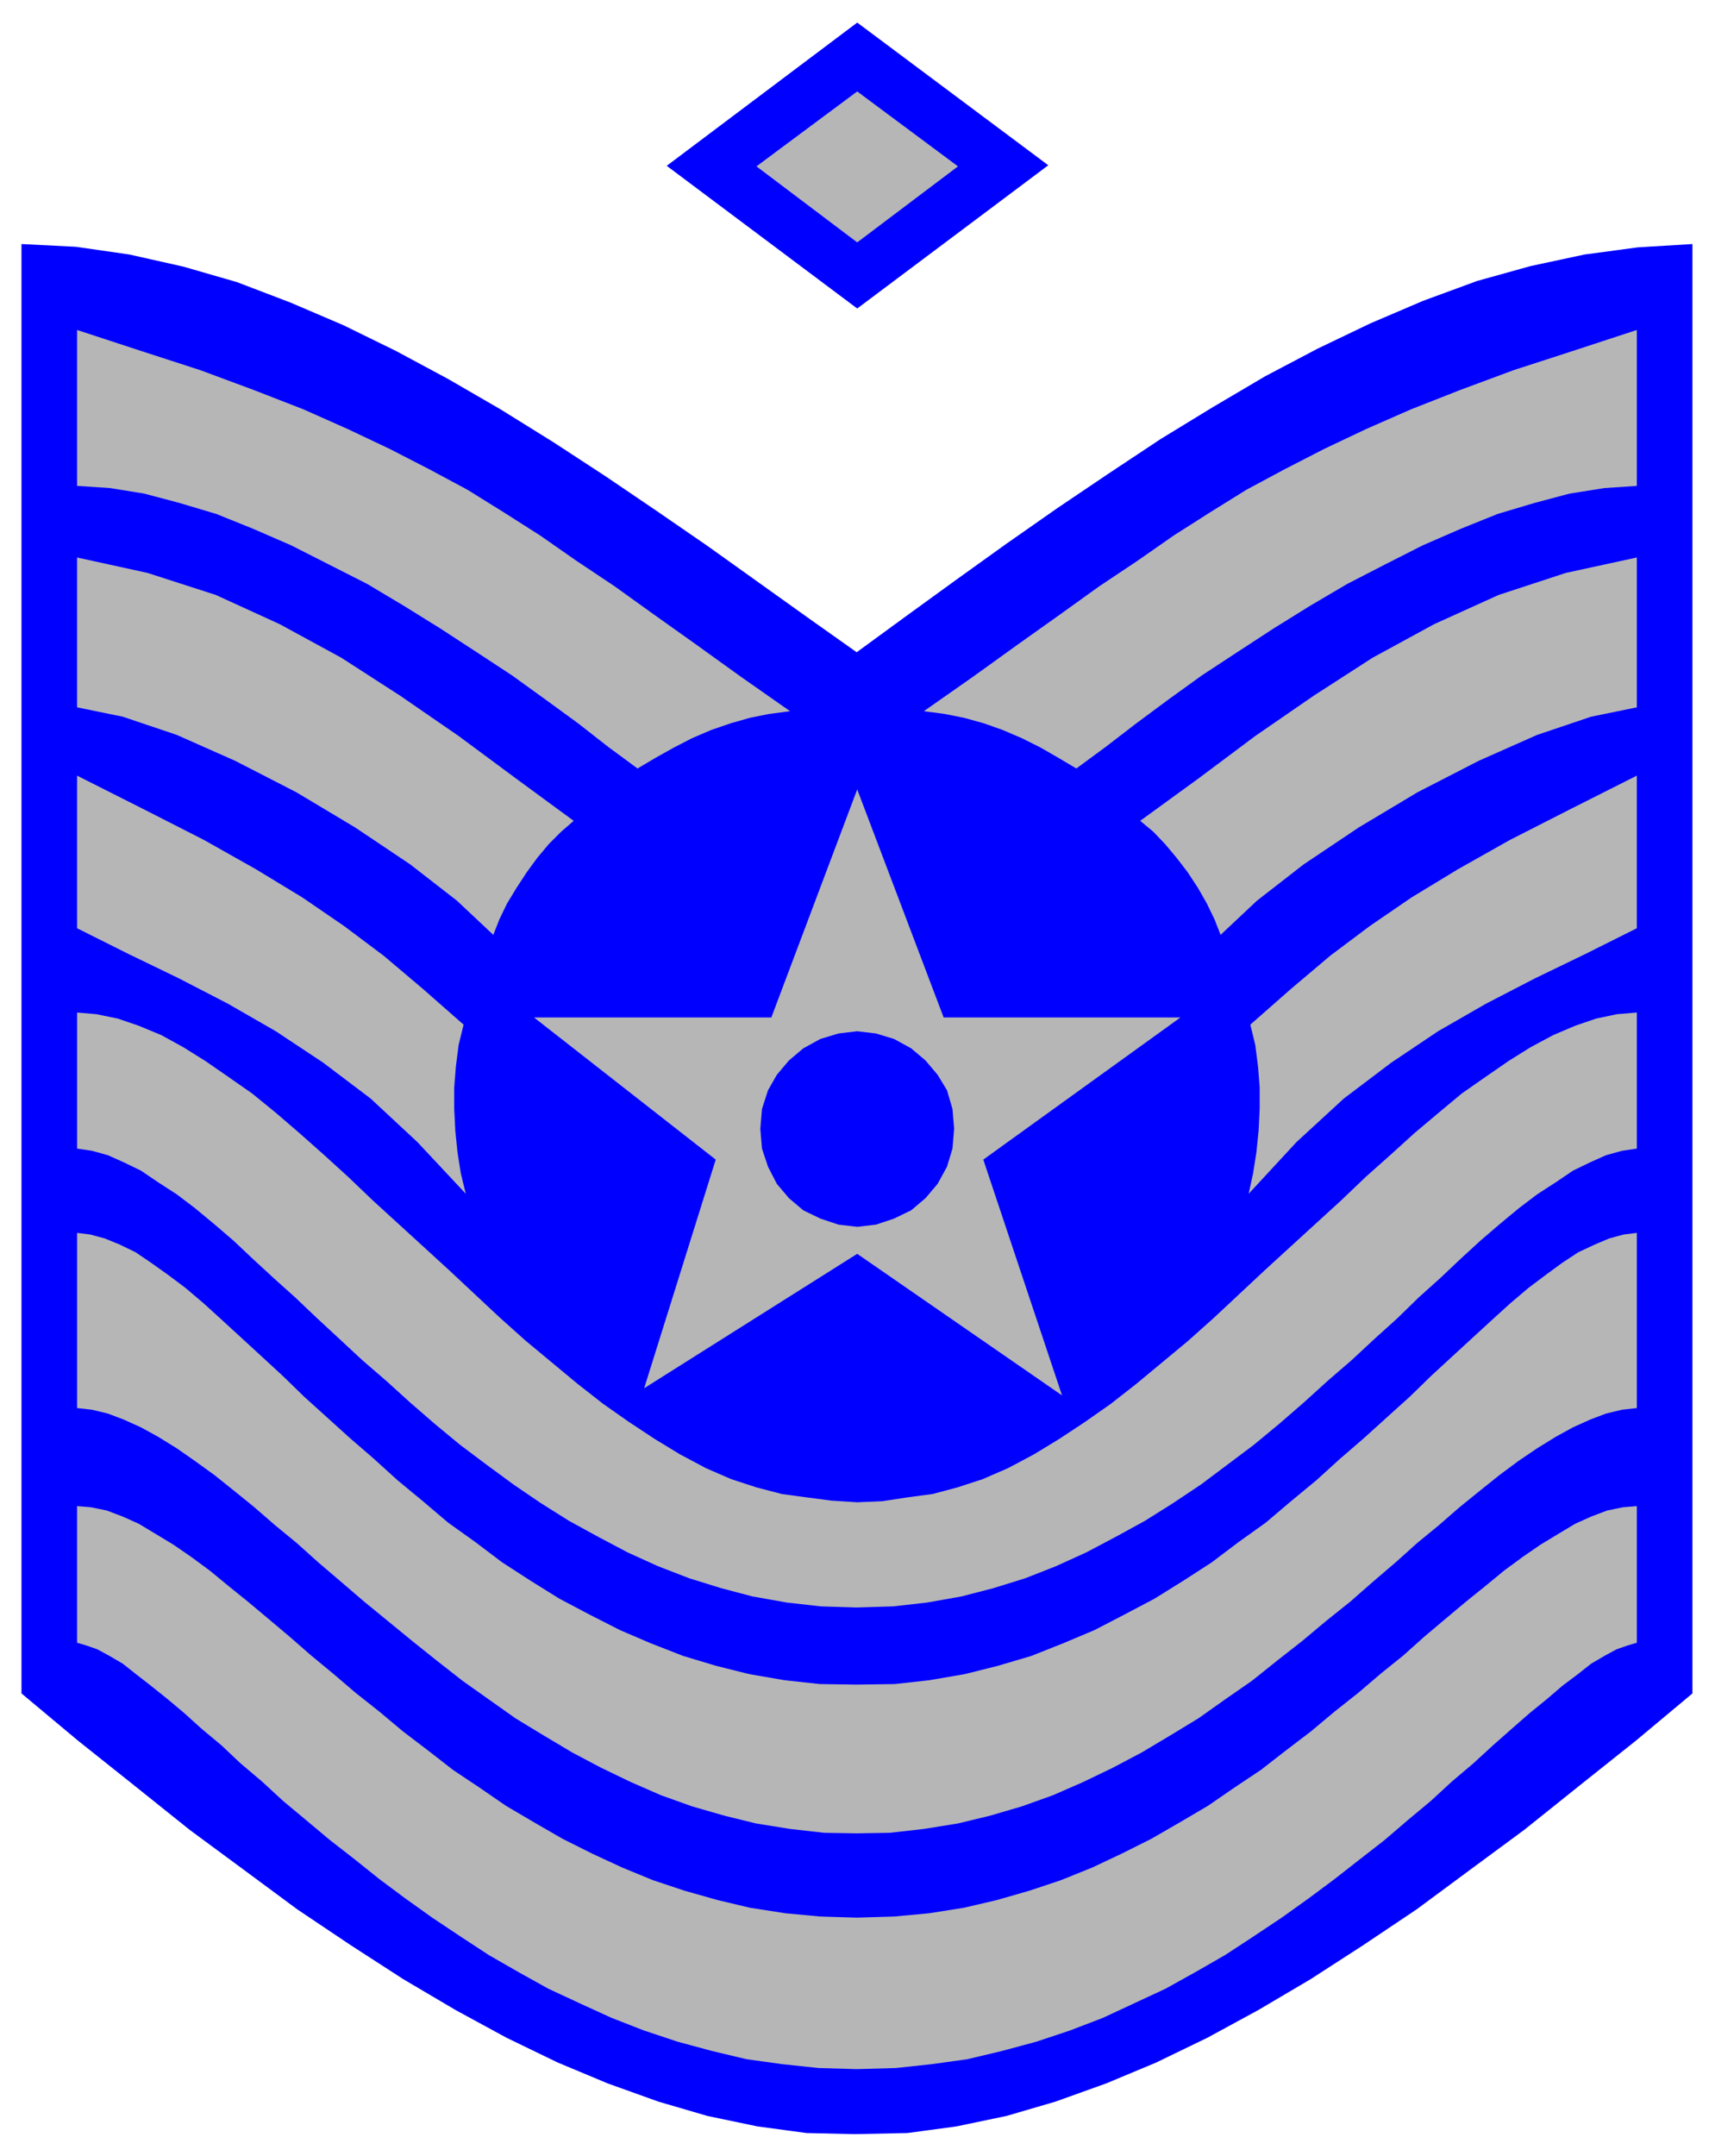
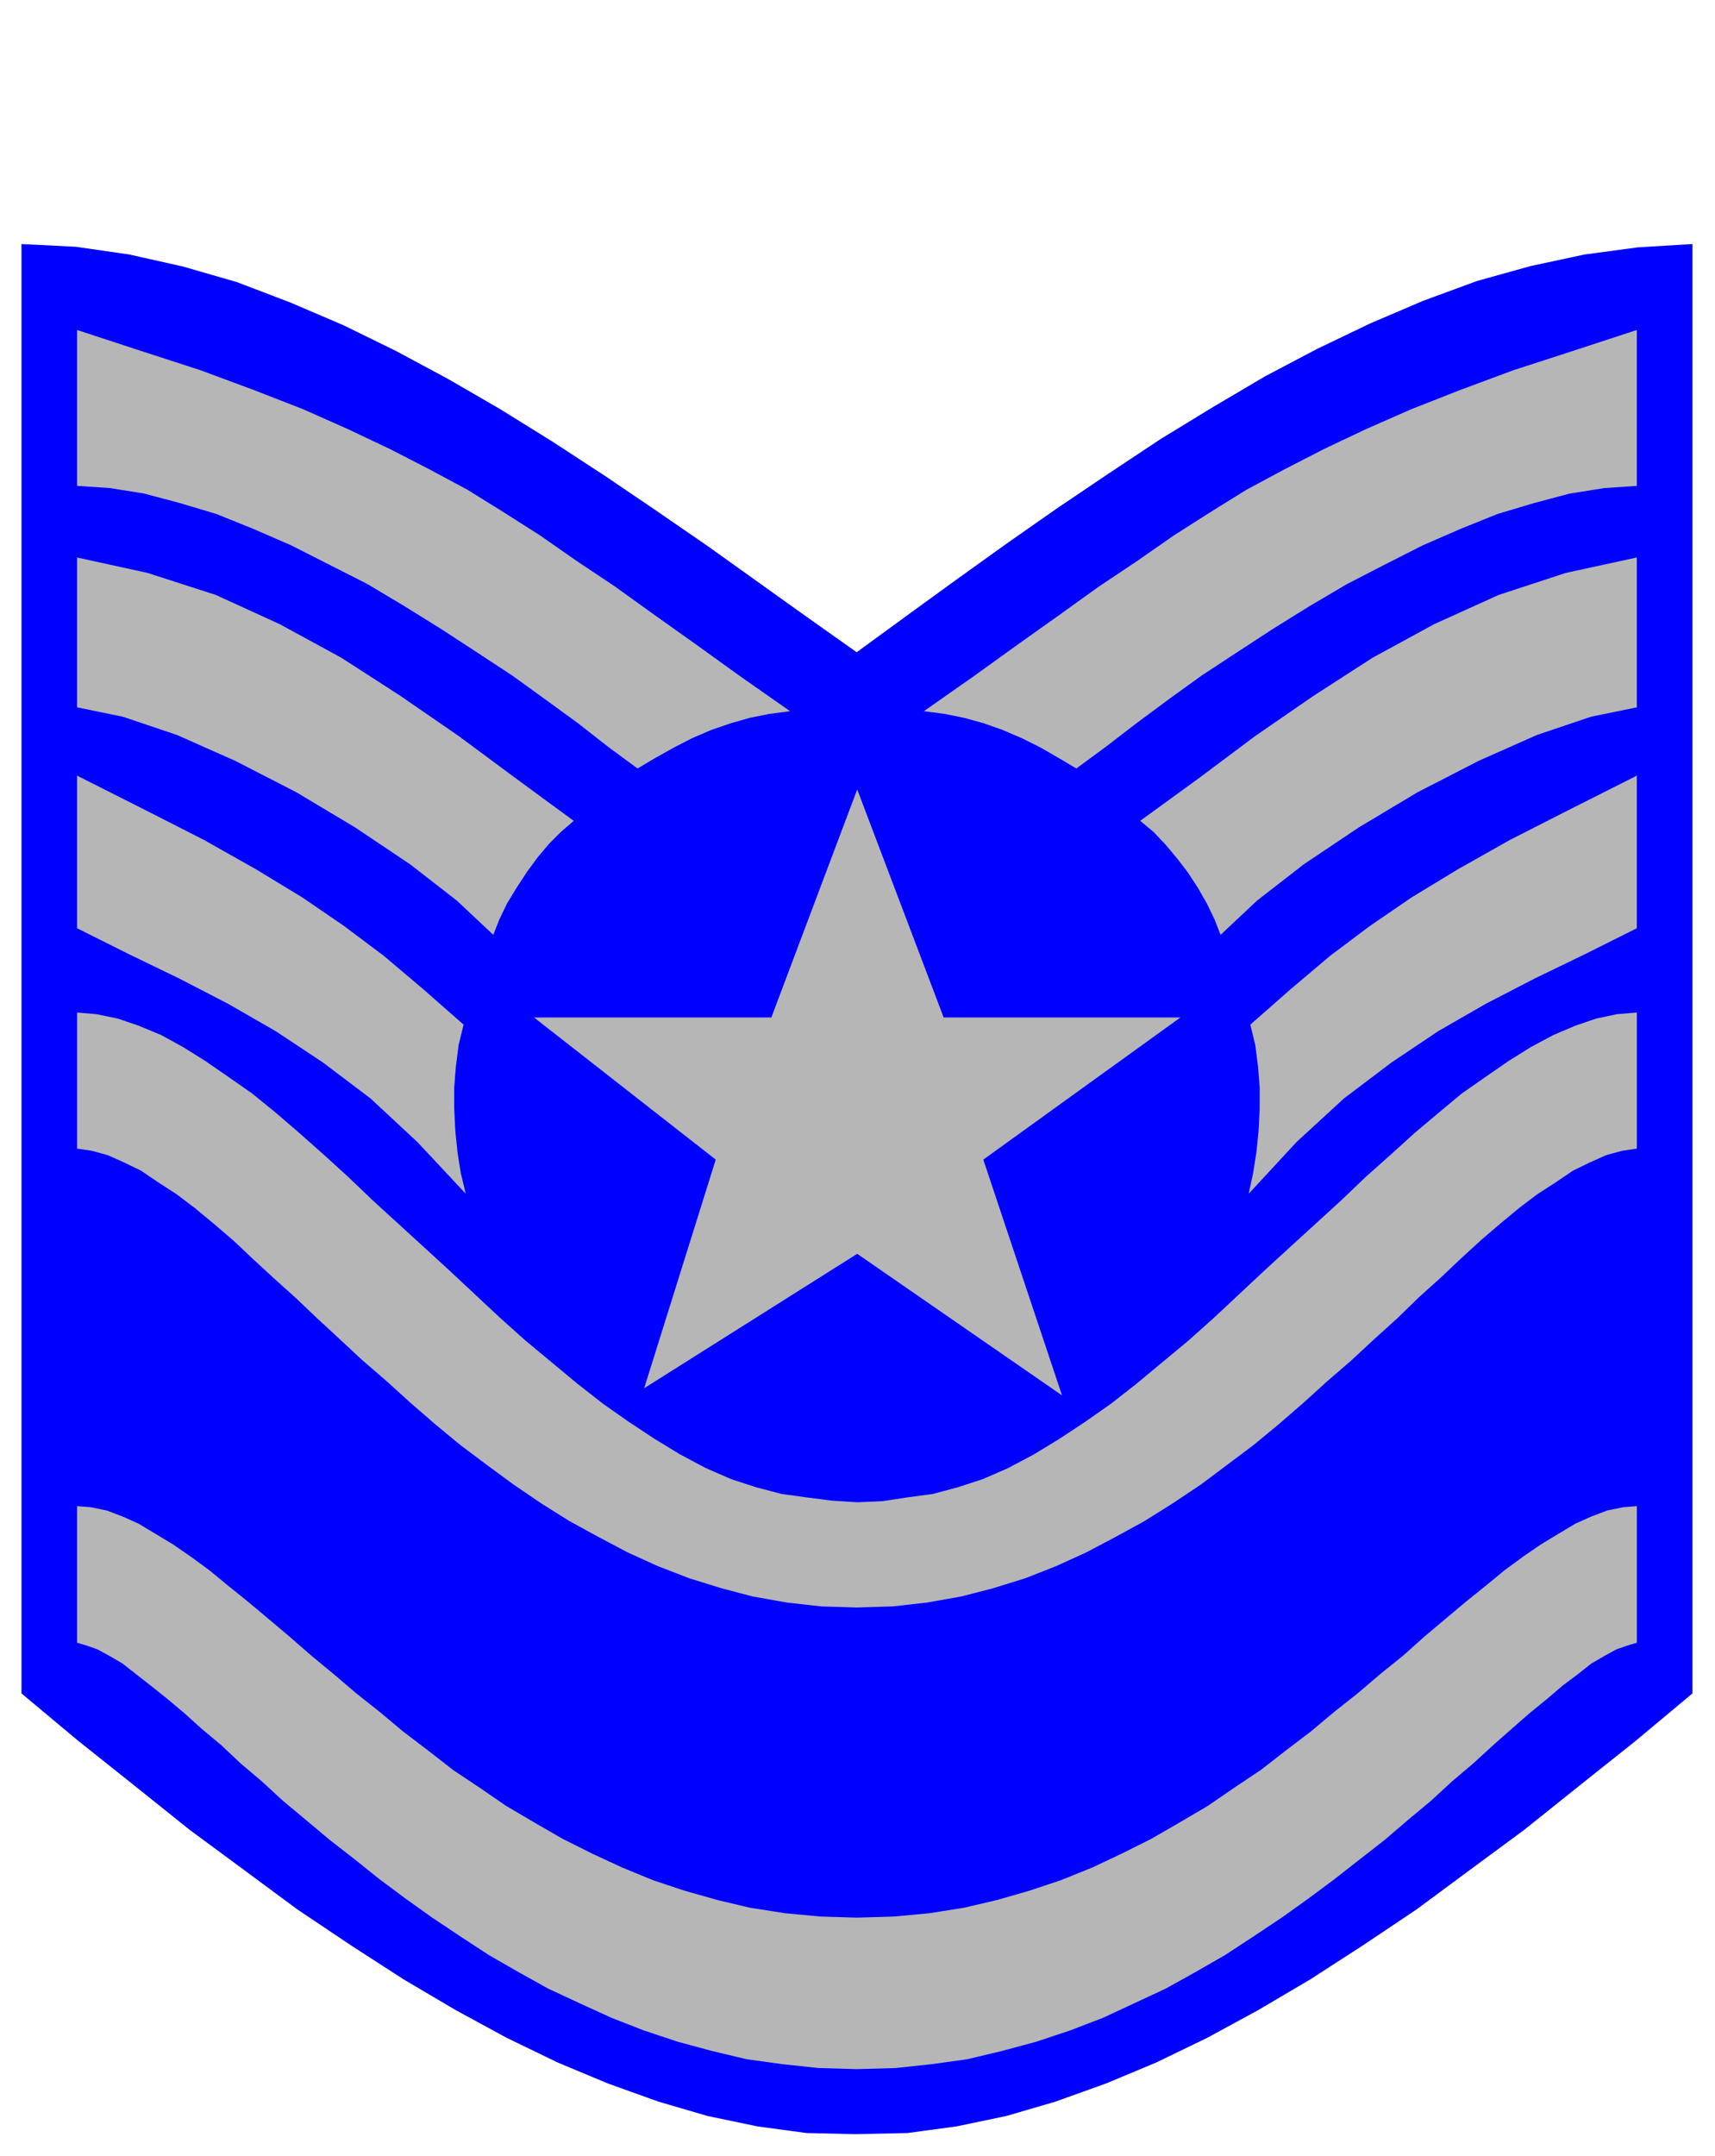
<svg xmlns="http://www.w3.org/2000/svg" width="493.465" height="620.04" fill-rule="evenodd" stroke-linecap="round" preserveAspectRatio="none" viewBox="0 0 3115 3914">
  <style>.brush1{fill:#00f}.pen1{stroke:none}.brush2{fill:#b6b6b6}.pen2{stroke:none}</style>
  <path d="m1552 3874 96-2 89-12 91-19 89-26 92-33 91-38 93-45 92-50 95-56 96-62 97-65 96-71 99-73 100-80 103-82 103-86V443l-99 6-97 13-98 21-97 27-98 36-96 41-96 46-95 50-95 56-95 58-95 63-92 62-93 65-92 66-91 66-89 65-89-63-91-65-91-65-93-64-93-63-95-62-95-59-95-55-95-51-96-47-96-41-97-37-97-28-98-22-97-14-99-5v2631l103 86 103 82 100 80 99 73 96 71 97 65 96 62 95 56 92 50 93 45 91 38 92 33 89 26 91 19 89 12 87 2z" class="pen1 brush1" />
  <path d="m1556 3756 71-2 65-7 65-9 63-15 63-17 60-20 60-23 56-26 58-27 54-30 54-31 52-34 51-34 49-35 47-35 46-36 45-35 42-36 42-35 38-35 39-33 36-33 34-30 32-28 32-26 28-24 28-21 24-19 24-14 22-12 20-7 17-5v-248l-25 2-29 6-29 11-29 13-30 18-33 20-32 22-34 25-34 28-36 29-37 31-38 32-38 34-41 33-41 35-43 34-43 36-46 35-45 35-48 32-48 33-51 30-52 30-54 27-53 25-57 23-57 19-59 17-60 14-63 10-64 6-68 2-66-2-64-6-64-10-59-14-60-17-57-19-56-23-54-25-54-27-52-30-51-30-48-33-48-32-45-35-46-35-43-36-43-34-41-35-40-33-39-34-38-32-37-31-36-29-34-28-34-25-32-22-33-20-30-18-29-13-29-11-29-6-25-2v248l17 5 20 7 22 12 24 14 24 19 27 21 30 24 31 26 31 28 36 30 35 33 39 33 38 35 42 35 43 36 45 35 45 36 47 35 49 35 51 34 52 34 54 31 54 30 58 27 57 26 59 23 60 20 63 17 63 15 65 9 66 7 69 2z" class="pen2 brush2" />
-   <path d="m1556 3328 60-1 62-7 62-10 58-14 58-17 56-20 55-24 54-26 53-28 52-31 51-31 48-34 49-34 45-36 46-36 43-36 45-36 41-36 41-35 39-35 39-32 38-33 37-30 35-28 35-26 34-23 34-21 31-17 31-14 29-11 29-7 27-3v-318l-24 3-26 7-26 11-30 14-29 19-30 22-32 24-33 28-33 30-36 33-37 34-38 35-38 37-41 37-42 38-44 38-43 39-46 38-46 39-49 35-49 37-51 33-53 33-55 29-54 28-57 24-58 23-61 18-60 15-64 11-63 7-69 1-67-1-64-7-64-11-60-15-60-18-59-23-56-24-55-28-55-29-53-33-51-33-49-37-49-35-46-39-46-38-43-39-44-38-42-38-41-37-38-37-38-35-37-34-36-33-33-30-33-28-32-24-31-22-28-19-29-14-27-11-26-7-24-3v318l27 3 29 7 29 11 31 14 31 17 34 21 33 23 36 26 35 28 37 30 38 33 39 32 39 35 41 35 42 36 44 36 44 36 45 36 46 36 48 34 48 34 51 31 52 31 53 28 54 26 55 24 56 20 59 17 57 14 62 10 62 7 59 1z" class="pen2 brush2" />
  <path d="m1557 2727 46-2 46-7 45-6 45-12 46-15 46-20 47-25 46-28 47-31 47-33 46-36 47-39 47-39 47-42 46-43 46-43 47-43 46-42 46-42 45-43 45-40 43-39 44-37 42-35 43-30 42-29 40-25 41-22 40-17 38-13 38-8 36-3v247l-27 4-29 8-29 13-31 15-31 21-34 22-33 25-35 29-35 30-36 33-37 35-39 35-39 38-41 37-42 39-44 38-43 39-45 39-46 38-48 36-48 36-51 34-51 32-53 29-53 28-55 25-56 22-58 18-58 15-62 11-62 7-66 2-65-2-62-7-62-11-57-15-58-18-57-22-55-25-53-28-53-29-51-32-50-34-49-36-48-36-46-38-45-39-43-39-44-38-42-39-40-37-40-38-39-35-38-35-35-33-35-30-35-29-33-25-34-22-31-21-31-15-29-13-29-8-27-4v-247l35 3 39 8 38 13 41 17 40 22 40 25 42 29 43 30 43 35 43 37 44 39 44 40 45 43 46 42 46 42 47 43 46 43 46 43 47 42 47 39 47 39 46 36 47 33 47 31 46 28 47 25 46 20 46 15 46 12 44 6 46 6 47 3z" class="pen2 brush2" />
  <path d="m842 1860-9 37-5 39-3 38v39l2 40 4 39 6 38 9 37-88-94-85-79-86-65-86-57-87-50-89-46-91-44-94-47v-277l123 62 108 55 94 53 84 51 76 52 72 54 71 60 74 65zm200-370-23 20-22 22-21 25-19 26-19 29-17 28-14 29-11 28-66-62-85-66-100-67-107-64-111-57-106-47-98-33-83-17v-272l128 28 124 40 116 53 112 61 107 69 106 73 104 77 105 77zm393-199-38 5-35 7-35 10-35 12-35 15-33 17-34 19-32 19-53-39-55-43-59-43-61-44-64-42-66-43-66-41-67-40-69-35-69-35-69-30-67-27-67-20-64-17-62-10-60-4V599l116 38 108 35 97 36 90 35 81 36 76 36 72 37 69 37 66 41 66 42 66 46 69 46 71 51 76 54 82 59 90 63zm836 569 9 37 5 39 3 38v39l-2 40-4 39-6 38-8 37 87-94 86-79 86-65 85-57 87-50 89-46 91-44 94-47v-277l-123 62-108 55-94 53-84 51-76 52-72 54-71 60-74 65zm-200-370 24 20 21 22 21 25 20 26 19 29 16 28 14 29 11 28 66-62 85-66 100-67 107-64 111-57 106-47 98-33 83-17v-272l-129 28-122 40-117 53-112 61-107 69-106 73-103 77-106 77zm-393-199 38 5 35 7 36 10 34 12 35 15 34 17 33 19 32 19 53-39 56-43 58-43 61-44 64-42 66-43 66-41 68-40 68-35 69-35 69-30 67-27 67-20 64-17 63-10 59-4V599l-116 38-108 35-97 36-89 35-82 36-76 36-72 37-69 37-66 41-66 42-66 46-69 46-71 51-76 54-82 59-90 63zm-378 814-330-258h431l156-414 157 414h430l-358 258 143 428-372-257-387 244 130-415z" class="pen2 brush2" />
-   <path d="m1557 1872 34 4 33 10 31 17 26 22 22 26 17 28 10 34 3 36-3 36-10 33-17 31-22 26-26 22-31 15-33 11-34 4-34-4-33-11-31-15-26-22-22-26-16-31-11-33-3-36 3-36 11-34 16-28 22-26 26-22 31-17 33-10 34-4zm0-1312-346-259 346-260 347 259-347 260z" class="pen1 brush1" />
-   <path d="m1557 440-183-138 183-136 183 136-183 138z" class="pen2 brush2" />
</svg>